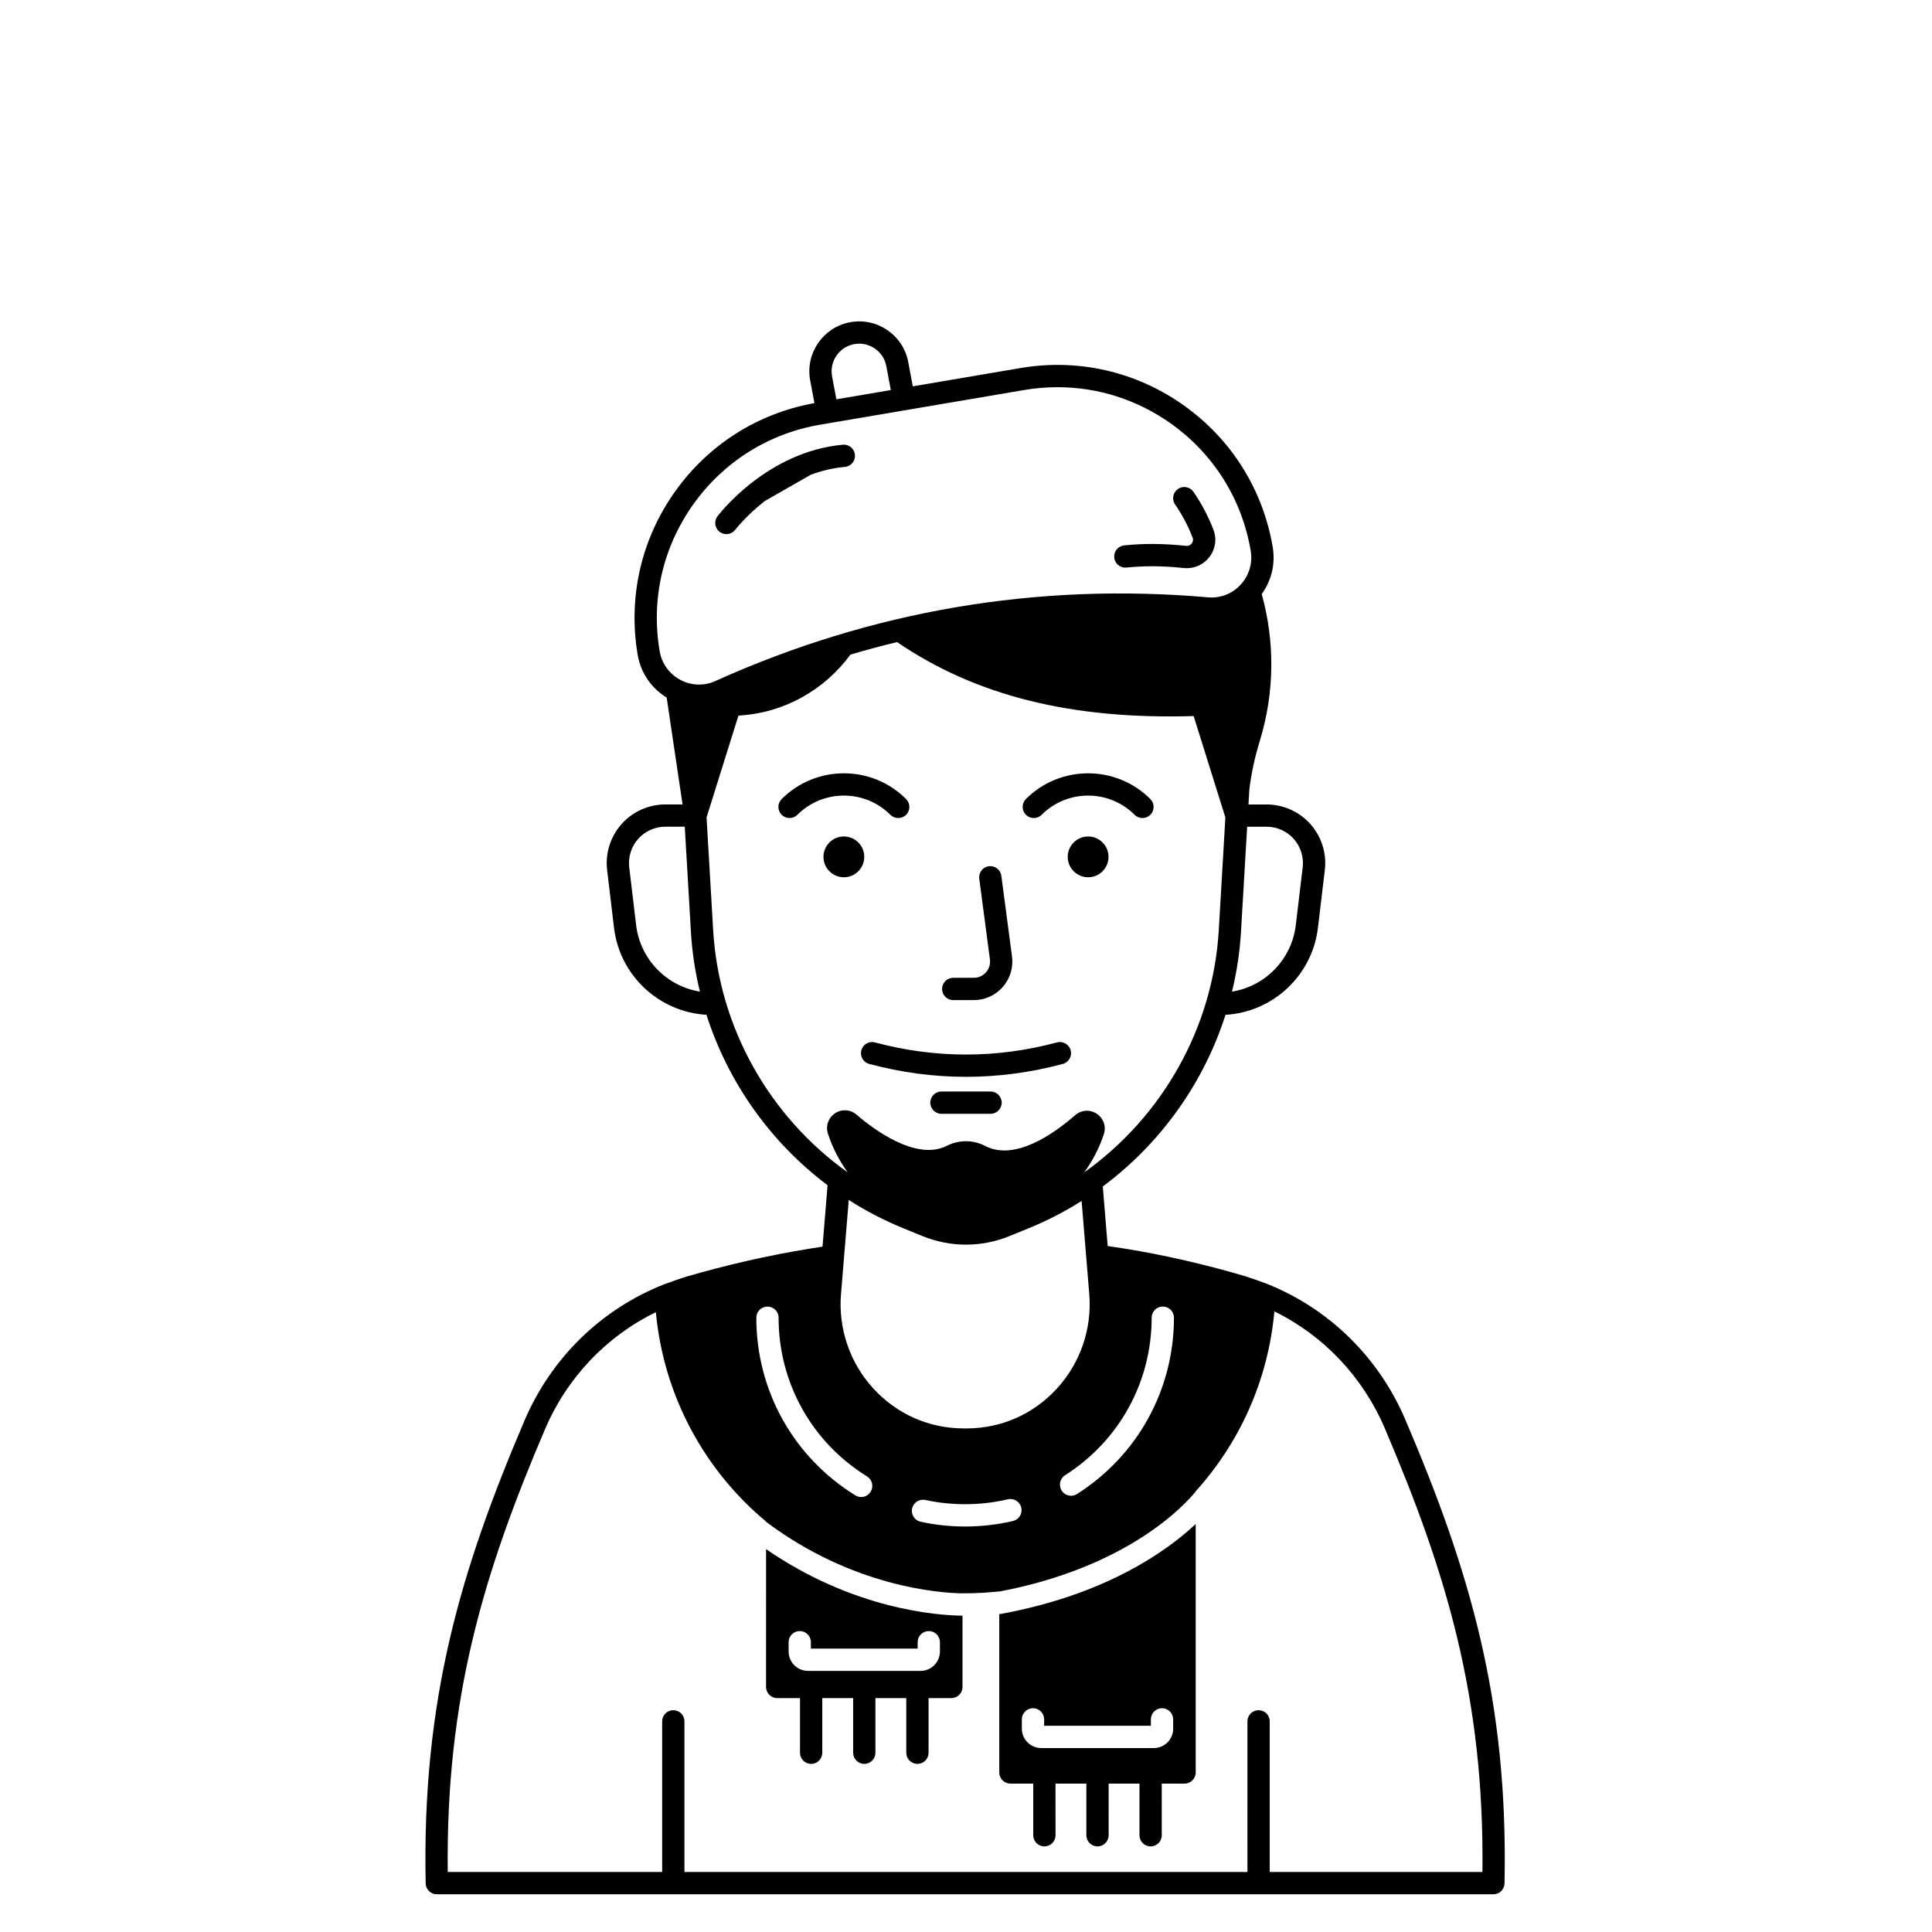
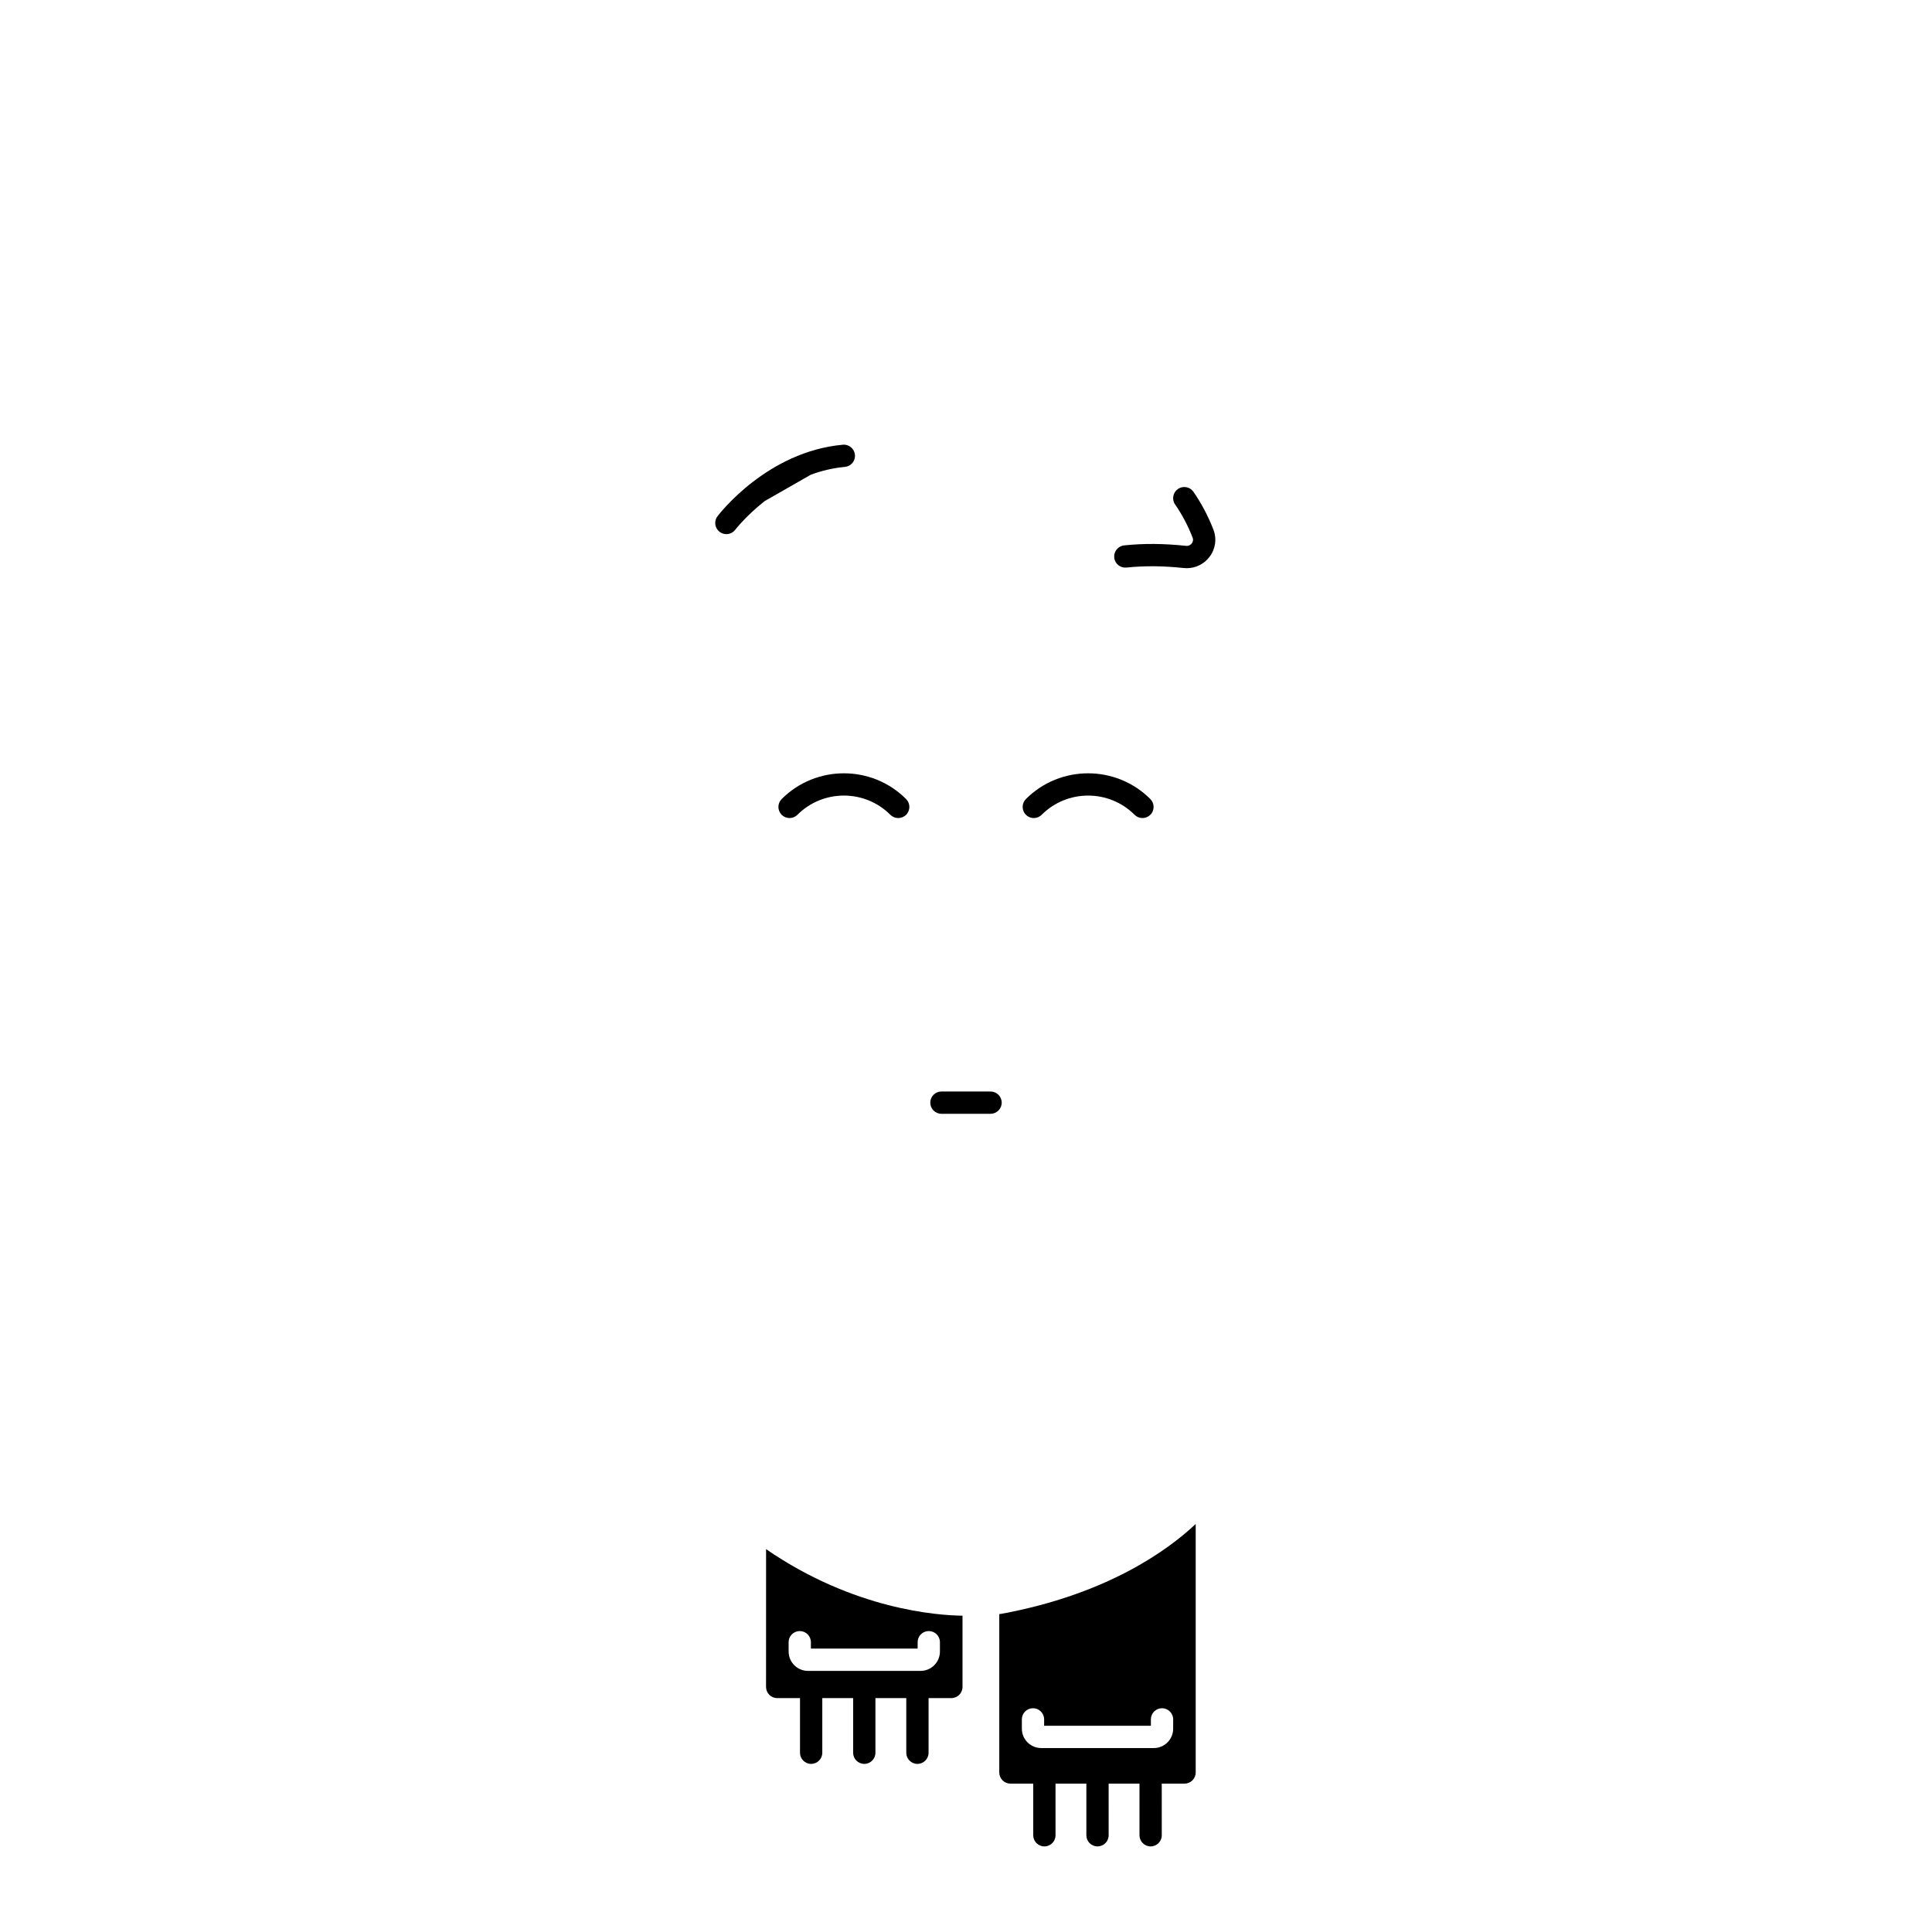
<svg xmlns="http://www.w3.org/2000/svg" fill="#000000" width="800px" height="800px" version="1.1" viewBox="144 144 512 512">
  <g>
    <path d="m408.82 571.74v41.984c0 1.629 1.32 2.953 2.953 2.953h6.047v13.688c0 1.629 1.32 2.953 2.953 2.953 1.629 0 2.953-1.32 2.953-2.953l-0.004-13.688h8.176v13.688c0 1.629 1.32 2.953 2.953 2.953 1.629 0 2.953-1.32 2.953-2.953l-0.004-13.688h8.176v13.688c0 1.629 1.32 2.953 2.953 2.953 1.629 0 2.953-1.32 2.953-2.953l-0.004-13.688h6.043c1.629 0 2.953-1.32 2.953-2.953v-65.852c-7.523 7.07-23.555 18.652-51.551 23.82-0.168 0.031-0.336 0.047-0.504 0.047zm5.981 27.91c0-1.629 1.32-2.953 2.953-2.953 1.629 0 2.953 1.32 2.953 2.953v1.695h28.289v-1.695c0-1.629 1.32-2.953 2.953-2.953 1.629 0 2.953 1.32 2.953 2.953v2.477c0 2.824-2.297 5.125-5.121 5.125h-29.852c-2.824 0-5.125-2.297-5.125-5.125z" />
    <path d="m347.01 591.06c0 1.629 1.32 2.953 2.953 2.953h6.047v14.484c0 1.629 1.32 2.953 2.953 2.953 1.629 0 2.953-1.32 2.953-2.953v-14.484h8.176v14.484c0 1.629 1.32 2.953 2.953 2.953 1.629 0 2.953-1.32 2.953-2.953v-14.484h8.176v14.484c0 1.629 1.32 2.953 2.953 2.953 1.629 0 2.953-1.32 2.953-2.953v-14.484h6.043c1.629 0 2.953-1.32 2.953-2.953v-18.887c-6.519-0.07-28.754-1.586-52.055-17.633zm5.981-11.859c0-1.629 1.32-2.953 2.953-2.953 1.629 0 2.953 1.32 2.953 2.953v1.695h28.289v-1.695c0-1.629 1.32-2.953 2.953-2.953 1.629 0 2.953 1.32 2.953 2.953v2.477c0 2.824-2.297 5.125-5.121 5.125h-29.852c-2.824 0-5.121-2.297-5.121-5.125z" />
-     <path d="m516.46 520.28c-7.117-16.68-20.348-29.551-36.789-36.082-0.465-0.188-4.66-1.688-5.695-1.992-9.121-2.691-18.281-4.875-27.477-6.555-2.981-0.543-5.965-1.012-8.953-1.445l-1.297-15.777c15.289-11.363 26.719-27.352 32.52-45.492 12.586-0.734 22.984-10.402 24.496-23.062l1.828-15.309c0.527-4.406-0.863-8.836-3.809-12.152-2.945-3.316-7.18-5.223-11.617-5.223h-4.812l0.23-3.93c0.5-4.211 1.418-8.488 2.781-12.934 3.93-12.828 4.008-26.293 0.5-38.895 2.606-3.586 3.664-8.031 2.91-12.473-2.594-15.258-10.973-28.598-23.598-37.555-12.625-8.957-27.98-12.461-43.238-9.867l-28.539 4.848-1.207-6.434c-1.344-7.164-8.266-11.898-15.434-10.551-7.164 1.344-11.898 8.266-10.551 15.43l1.125 5.996c-15.016 2.707-28.129 11.02-36.973 23.484-8.957 12.625-12.461 27.98-9.867 43.238 0.809 4.758 3.598 8.816 7.68 11.312l4.211 28.324h-4.566c-4.438 0-8.672 1.902-11.617 5.223-2.945 3.316-4.332 7.75-3.809 12.152l1.828 15.309c1.512 12.664 11.91 22.328 24.496 23.062 5.746 17.977 17.023 33.828 32.098 45.168l-1.34 16.277c-1.184 0.176-2.367 0.355-3.547 0.551-10.867 1.781-21.738 4.254-32.602 7.414-0.012 0.004-0.02 0.008-0.031 0.012-1.047 0.305-5.363 1.832-5.894 2.043-16.535 6.543-29.812 19.43-36.934 36.137-16.898 39.637-27.168 73.969-26.16 122.58 0.031 1.605 1.344 2.891 2.949 2.891h280.01c1.605 0 2.918-1.285 2.949-2.891 1.02-48.66-9.293-83.078-26.258-122.83zm-67.258-27.078c0-1.629 1.32-2.953 2.953-2.953 1.629 0 2.953 1.32 2.953 2.953 0 19.031-9.598 36.496-25.676 46.723-0.492 0.312-1.039 0.461-1.582 0.461-0.977 0-1.93-0.484-2.492-1.367-0.875-1.375-0.469-3.199 0.906-4.074 14.363-9.137 22.938-24.742 22.938-41.742zm-49.004 29.344h-0.855c-9.184-0.031-17.676-3.793-23.906-10.586-6.195-6.75-9.32-15.863-8.566-24.992l2.055-24.965c4.523 2.894 9.336 5.406 14.398 7.473l5.078 2.074c3.738 1.527 7.668 2.293 11.594 2.293 3.93 0 7.856-0.766 11.594-2.293l5.078-2.074c4.902-2.004 9.57-4.426 13.969-7.207l2.031 24.699c0.754 9.152-2.379 18.277-8.598 25.039-6.231 6.781-14.707 10.523-23.871 10.539zm12.246 24.535c-4.129 0.969-8.395 1.461-12.676 1.461-3.977 0-7.941-0.422-11.793-1.262-1.594-0.348-2.606-1.918-2.258-3.512s1.918-2.602 3.512-2.258c7.141 1.551 14.754 1.488 21.867-0.18 1.586-0.367 3.176 0.613 3.547 2.199 0.375 1.59-0.609 3.176-2.199 3.551zm67.223-183.99c2.75 0 5.375 1.18 7.199 3.238 1.828 2.059 2.688 4.805 2.359 7.535l-1.828 15.309c-1.086 9.105-8.109 16.188-16.906 17.621 1.262-5.184 2.07-10.512 2.387-15.934l1.629-27.766zm-109.32-127.89c0.453-0.086 0.906-0.125 1.352-0.125 3.449 0 6.527 2.457 7.188 5.965l1.188 6.332-14.426 2.449-1.141-6.082c-0.746-3.961 1.875-7.793 5.84-8.539zm-57.766 153.97-1.828-15.309c-0.324-2.731 0.535-5.477 2.359-7.535 1.824-2.059 4.449-3.238 7.199-3.238h5.156l1.629 27.766c0.316 5.422 1.125 10.75 2.387 15.934-8.793-1.43-15.812-8.512-16.902-17.617zm11.723-64.996c-2.934-1.562-4.938-4.336-5.492-7.613-2.328-13.703 0.82-27.496 8.863-38.832 8.043-11.336 20.023-18.863 33.727-21.191l54.023-9.18c2.945-0.5 5.898-0.75 8.828-0.75 10.691 0 21.105 3.297 30.004 9.609 11.336 8.043 18.863 20.023 21.191 33.727 0.559 3.273-0.418 6.555-2.668 9-2.227 2.418-5.371 3.644-8.633 3.356-45.246-3.949-89.18 3.519-130.59 22.188-2.981 1.348-6.356 1.234-9.258-0.312zm8.691 66.34-1.75-29.883 8.453-27c11.949-0.629 22.68-6.664 29.688-16.16 4.098-1.207 8.211-2.312 12.348-3.309 20.938 14.27 46.305 20.566 78.594 19.602l8.41 26.867-1.75 29.883c-1.516 25.863-14.988 49.465-35.652 64.176 2.106-2.902 3.902-6.238 5.188-10.09 0.684-2.055-0.066-4.238-1.867-5.438-1.801-1.199-4.106-1.047-5.738 0.383-5.508 4.812-15.926 12.273-23.855 8.133-3.144-1.645-6.93-1.66-10.125-0.035-8.141 4.133-19.461-4.394-23.949-8.254-1.629-1.402-3.922-1.543-5.707-0.348-1.789 1.195-2.535 3.375-1.863 5.422 1.285 3.91 3.102 7.293 5.234 10.23-20.664-14.711-34.141-38.316-35.656-64.18zm14.387 99.742c1.629 0 2.953 1.32 2.953 2.953 0 17.242 8.762 32.961 23.438 42.055 1.387 0.859 1.812 2.68 0.957 4.062-0.559 0.902-1.523 1.398-2.512 1.398-0.531 0-1.066-0.145-1.551-0.441-16.426-10.176-26.234-27.773-26.234-47.074-0.004-1.633 1.316-2.953 2.949-2.953zm189.48 149.84h-56.375v-39.922c0-1.629-1.32-2.953-2.953-2.953-1.629 0-2.953 1.32-2.953 2.953l0.004 39.922h-149.2v-39.922c0-1.629-1.32-2.953-2.953-2.953-1.629 0-2.953 1.32-2.953 2.953v39.922h-56.824c-0.527-46.035 9.48-79.125 25.734-117.25 5.875-13.781 16.328-24.723 29.418-31.105 2.094 22.359 13.004 41.98 29.184 55.465v0.07c22.988 17.262 45.938 18.875 52.055 18.98v-0.031c0.238 0 0.473 0.016 0.711 0.016 3.062 0 6.078-0.184 9.051-0.504v0.039c34.23-6.473 49.266-23.062 52.055-26.5v-0.066c11.582-12.805 19.188-29.316 20.859-47.676 13.012 6.371 23.422 17.301 29.293 31.059 16.32 38.242 26.371 71.418 25.844 117.5z" />
-     <path d="m424.12 420.25c-16.008 4.289-32.238 4.289-48.246 0-1.574-0.418-3.195 0.512-3.613 2.086-0.422 1.574 0.512 3.195 2.086 3.617 8.512 2.281 17.082 3.418 25.652 3.418s17.141-1.141 25.652-3.418c1.574-0.422 2.508-2.039 2.086-3.617-0.422-1.574-2.039-2.504-3.617-2.086z" />
    <path d="m406.51 433.26h-13.023c-1.629 0-2.953 1.32-2.953 2.953 0 1.629 1.32 2.953 2.953 2.953h13.023c1.629 0 2.953-1.32 2.953-2.953-0.004-1.633-1.324-2.953-2.953-2.953z" />
-     <path d="m396.61 409.04h5.453c2.945 0 5.742-1.27 7.684-3.484 1.941-2.215 2.832-5.156 2.445-8.074l-2.824-21.383c-0.215-1.617-1.703-2.754-3.312-2.539-1.617 0.215-2.754 1.695-2.539 3.312l2.824 21.383c0.164 1.25-0.203 2.461-1.031 3.406-0.832 0.949-1.98 1.469-3.242 1.469h-5.453c-1.629 0-2.953 1.32-2.953 2.953-0.004 1.633 1.32 2.957 2.949 2.957z" />
-     <path d="m373.04 371.08c0 2.984-2.422 5.406-5.406 5.406s-5.406-2.422-5.406-5.406 2.422-5.406 5.406-5.406 5.406 2.422 5.406 5.406" />
    <path d="m379.95 359.93c1.152 1.152 3.019 1.152 4.176 0 1.152-1.152 1.152-3.023 0-4.176-9.09-9.094-23.887-9.09-32.977 0-1.152 1.152-1.152 3.023 0 4.176 0.578 0.578 1.332 0.863 2.086 0.863 0.754 0 1.512-0.289 2.086-0.863 6.789-6.789 17.836-6.793 24.629 0z" />
-     <path d="m437.77 371.08c0 2.984-2.418 5.406-5.406 5.406-2.984 0-5.406-2.422-5.406-5.406s2.422-5.406 5.406-5.406c2.988 0 5.406 2.422 5.406 5.406" />
    <path d="m420.05 359.93c6.789-6.789 17.84-6.789 24.629 0 0.578 0.574 1.332 0.863 2.086 0.863 0.754 0 1.512-0.289 2.086-0.863 1.152-1.152 1.152-3.023 0-4.176-9.094-9.09-23.887-9.094-32.977 0-1.152 1.152-1.152 3.023 0 4.176s3.019 1.152 4.176 0z" />
    <path d="m334.71 284.95c0.535 0.406 1.16 0.602 1.781 0.602 0.891 0 1.773-0.402 2.352-1.164 0.059-0.074 2.883-3.715 7.793-7.586l12.219-6.988c2.789-1.035 5.816-1.789 9.043-2.078 1.625-0.148 2.82-1.582 2.672-3.207-0.148-1.625-1.59-2.82-3.207-2.672-20.023 1.812-32.695 18.27-33.227 18.969-0.98 1.293-0.723 3.141 0.574 4.125z" />
    <path d="m442.53 294.41c4.731-0.5 9.688-0.461 15.152 0.121 0.277 0.031 0.551 0.043 0.824 0.043 2.356 0 4.559-1.078 6.012-2.977 1.602-2.09 1.992-4.801 1.043-7.254-1.387-3.586-3.168-6.953-5.289-10.012-0.93-1.34-2.766-1.672-4.109-0.742-1.34 0.93-1.672 2.769-0.742 4.109 1.855 2.676 3.414 5.629 4.633 8.777 0.277 0.715-0.02 1.266-0.223 1.531-0.172 0.227-0.668 0.738-1.523 0.652-5.887-0.629-11.246-0.668-16.398-0.121-1.621 0.172-2.797 1.625-2.625 3.246 0.172 1.621 1.613 2.797 3.246 2.625z" />
  </g>
</svg>